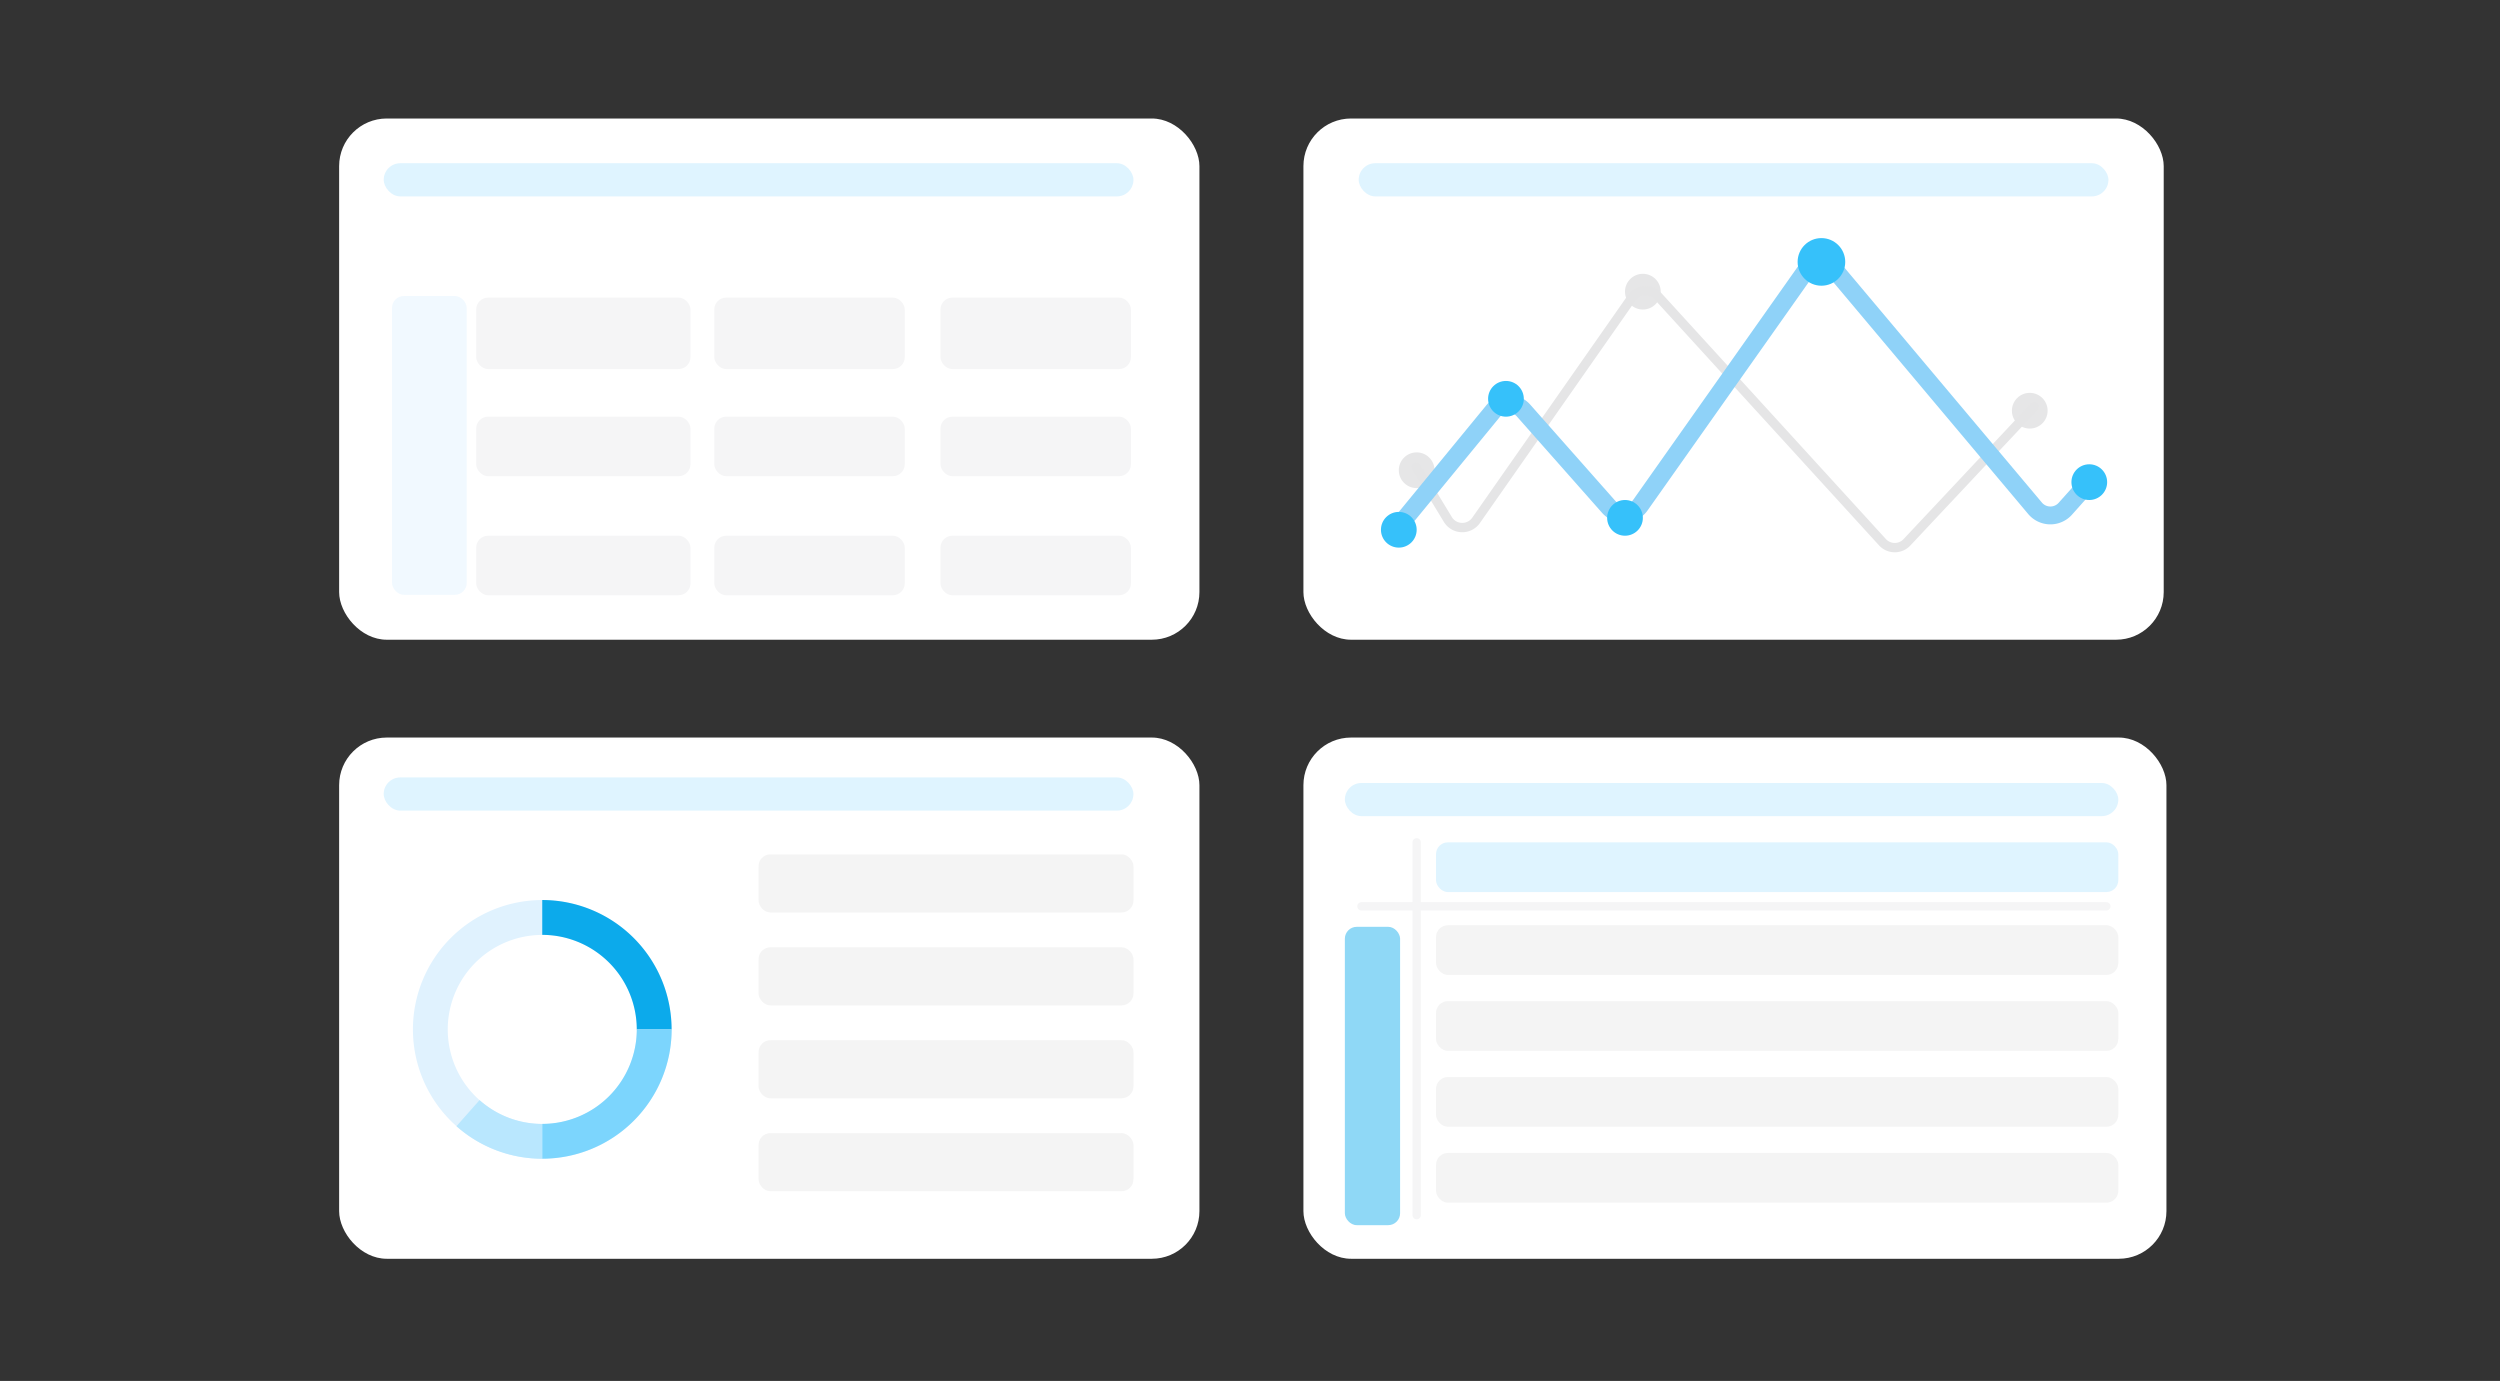
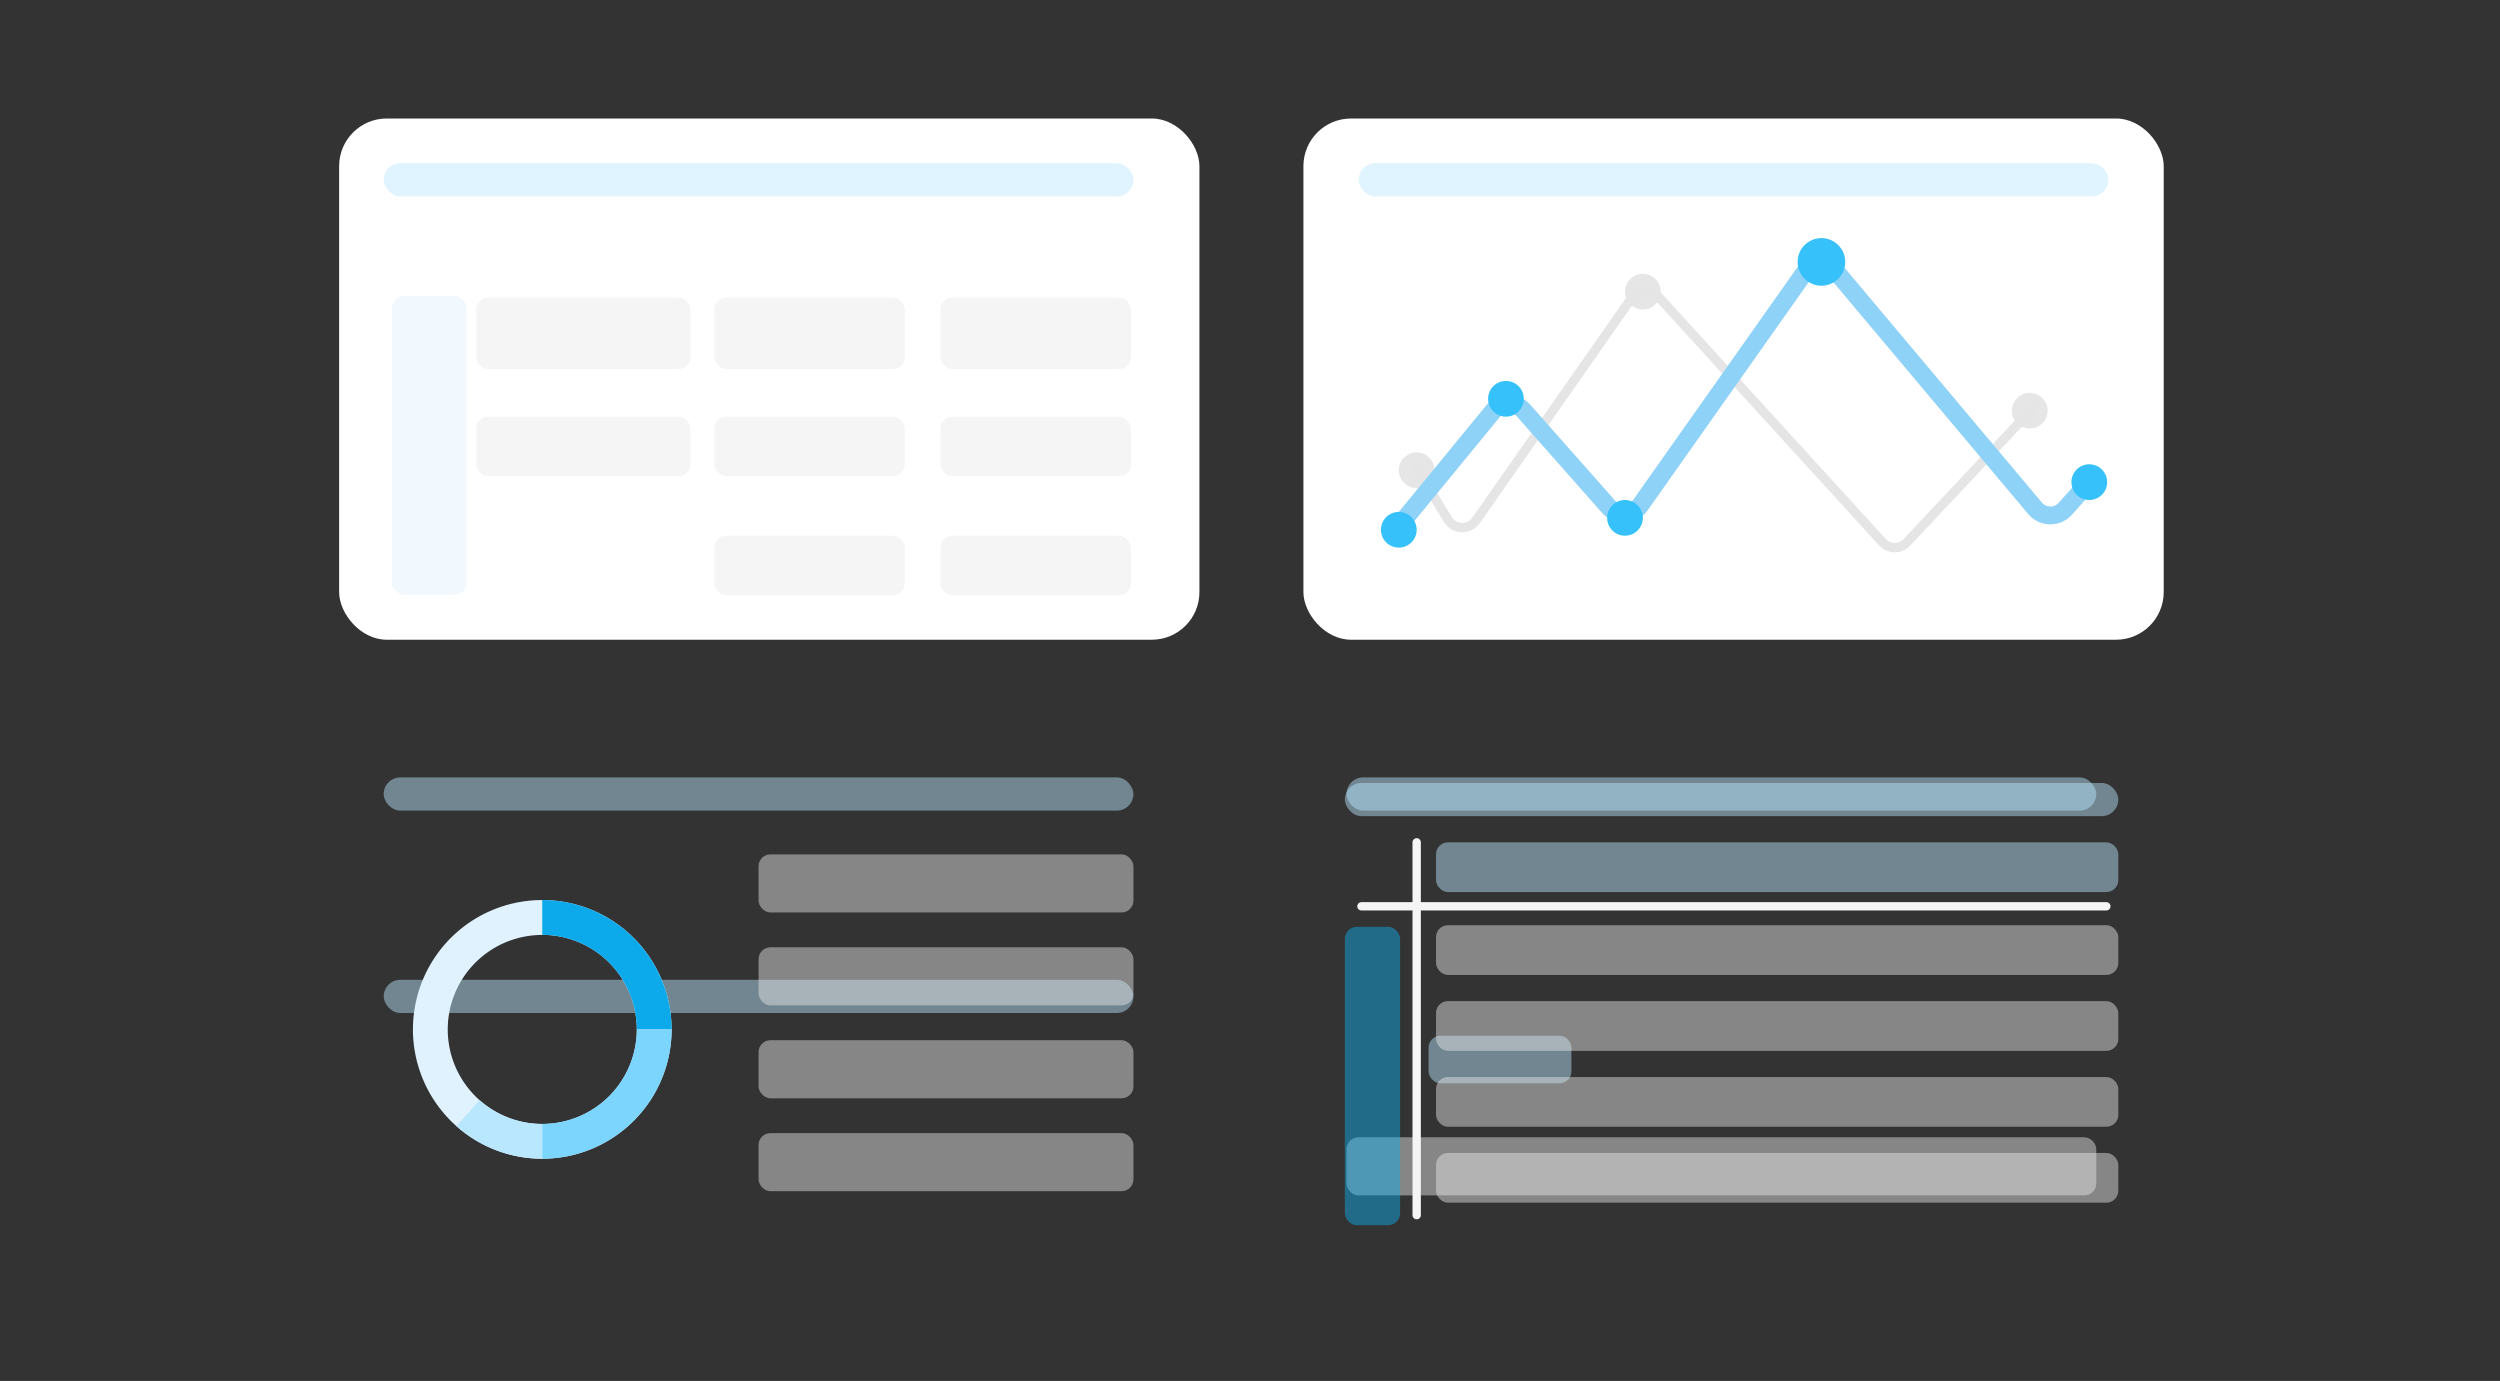
<svg xmlns="http://www.w3.org/2000/svg" width="210" height="116" viewBox="0 0 210 116">
  <rect x="0" y="0" width="210" height="116" fill="#333333" stroke="none" />
  <defs>
    <clipPath id="clip-path">
      <rect id="長方形_20193" data-name="長方形 20193" width="210" height="116" rx="8" fill="#b9e7fe" />
    </clipPath>
  </defs>
  <g id="func-bi02" clip-path="url(#clip-path)">
    <rect id="長方形_20339" data-name="長方形 20339" width="62.979" height="2.788" rx="1.394" transform="translate(113.109 30.71)" fill="#b9e7fe" opacity="0.46" />
    <rect id="長方形_20344" data-name="長方形 20344" width="62.979" height="2.788" rx="1.394" transform="translate(32.232 82.304)" fill="#b9e7fe" opacity="0.46" />
    <rect id="長方形_20343" data-name="長方形 20343" width="12" height="4" rx="1" transform="translate(120 87)" fill="#b9e7fe" opacity="0.46" />
    <path id="パス_31365" data-name="パス 31365" d="M559,1035.6" transform="translate(-438.695 -917.073)" fill="none" stroke="#707070" stroke-width="1" />
    <g id="グループ_60259" data-name="グループ 60259" transform="translate(0 -2)">
      <rect id="長方形_20374" data-name="長方形 20374" width="72.265" height="43.783" rx="4" transform="translate(109.487 11.954)" fill="#fff" />
      <rect id="長方形_20373" data-name="長方形 20373" width="72.265" height="43.783" rx="4" transform="translate(28.487 11.954)" fill="#fff" />
-       <rect id="長方形_20376" data-name="長方形 20376" width="72.265" height="43.783" rx="4" transform="translate(28.487 63.954)" fill="#fff" />
      <rect id="長方形_20328" data-name="長方形 20328" width="6.275" height="25.099" rx="1" transform="translate(32.929 26.864)" fill="#e0f2fe" opacity="0.46" />
      <rect id="長方形_20235" data-name="長方形 20235" width="62.979" height="2.788" rx="1.394" transform="translate(32.232 15.71)" fill="#b9e7fe" opacity="0.46" />
      <rect id="長方形_20330" data-name="長方形 20330" width="18" height="6" rx="1" transform="translate(40 27)" fill="#f5f5f6" />
      <rect id="長方形_20333" data-name="長方形 20333" width="18" height="5" rx="1" transform="translate(40 37)" fill="#f5f5f6" />
-       <rect id="長方形_20336" data-name="長方形 20336" width="18" height="5" rx="1" transform="translate(40 47)" fill="#f5f5f6" />
      <rect id="長方形_20331" data-name="長方形 20331" width="16" height="6" rx="1" transform="translate(60 27)" fill="#f5f5f6" />
      <rect id="長方形_20334" data-name="長方形 20334" width="16" height="5" rx="1" transform="translate(60 37)" fill="#f5f5f6" />
      <rect id="長方形_20337" data-name="長方形 20337" width="16" height="5" rx="1" transform="translate(60 47)" fill="#f5f5f6" />
      <rect id="長方形_20332" data-name="長方形 20332" width="16" height="6" rx="1" transform="translate(79 27)" fill="#f5f5f6" />
      <rect id="長方形_20335" data-name="長方形 20335" width="16" height="5" rx="1" transform="translate(79 37)" fill="#f5f5f6" />
      <rect id="長方形_20338" data-name="長方形 20338" width="16" height="5" rx="1" transform="translate(79 47)" fill="#f5f5f6" />
      <rect id="長方形_20375" data-name="長方形 20375" width="62.979" height="2.788" rx="1.394" transform="translate(114.13 15.71)" fill="#b9e7fe" opacity="0.46" />
      <circle id="楕円形_1555" data-name="楕円形 1555" cx="1.5" cy="1.5" r="1.5" transform="translate(169 35)" fill="#e6e6e7" />
      <circle id="楕円形_1561" data-name="楕円形 1561" cx="1.5" cy="1.5" r="1.5" transform="translate(136.5 25)" fill="#e6e6e7" />
      <circle id="楕円形_1562" data-name="楕円形 1562" cx="1.5" cy="1.5" r="1.5" transform="translate(117.5 40)" fill="#e6e6e7" />
      <path id="パス_31368" data-name="パス 31368" d="M101.575,224.19a10.865,10.865,0,1,1,10.865-10.865A10.876,10.876,0,0,1,101.575,224.19Zm0-18.8a7.94,7.94,0,1,0,7.94,7.94A7.948,7.948,0,0,0,101.575,205.385Z" transform="translate(-56.024 -124.856)" fill="#e0f2fe" />
      <path id="パス_31369" data-name="パス 31369" d="M114.529,283.734A10.86,10.86,0,0,1,107.32,281l1.941-2.19a7.928,7.928,0,0,0,5.265,2v2.928Z" transform="translate(-68.978 -184.4)" fill="#b9e7fe" />
      <path id="パス_31370" data-name="パス 31370" d="M150.927,213.317H148a7.948,7.948,0,0,0-7.94-7.94V202.45a10.876,10.876,0,0,1,10.865,10.865Z" transform="translate(-94.511 -124.848)" fill="#0caaeb" />
      <path id="パス_31371" data-name="パス 31371" d="M140.07,262.677V259.75a7.948,7.948,0,0,0,7.94-7.94h2.928a10.876,10.876,0,0,1-10.865,10.865Z" transform="translate(-94.519 -163.344)" fill="#7cd5fd" />
      <rect id="長方形_20345" data-name="長方形 20345" width="31.492" height="4.88" rx="1" transform="translate(63.719 73.767)" fill="#e6e6e7" opacity="0.46" />
      <rect id="長方形_20346" data-name="長方形 20346" width="31.492" height="4.88" rx="1" transform="translate(63.719 81.572)" fill="#e6e6e7" opacity="0.46" />
      <rect id="長方形_20347" data-name="長方形 20347" width="31.492" height="4.88" rx="1" transform="translate(63.719 89.377)" fill="#e6e6e7" opacity="0.46" />
      <rect id="長方形_20348" data-name="長方形 20348" width="31.492" height="4.88" rx="1" transform="translate(63.719 97.182)" fill="#e6e6e7" opacity="0.46" />
      <rect id="長方形_20380" data-name="長方形 20380" width="62.979" height="2.788" rx="1.394" transform="translate(113.109 67.304)" fill="#b9e7fe" opacity="0.46" />
      <rect id="長方形_20384" data-name="長方形 20384" width="62.979" height="2.788" rx="1.394" transform="translate(32.229 67.304)" fill="#b9e7fe" opacity="0.46" />
      <rect id="長方形_20383" data-name="長方形 20383" width="62.984" height="4.88" rx="1" transform="translate(113.104 97.532)" fill="#e6e6e7" opacity="0.46" />
      <g id="グループ_60294" data-name="グループ 60294" transform="translate(-546.513 -840.209)">
-         <rect id="長方形_20378" data-name="長方形 20378" width="72.494" height="43.783" rx="4" transform="translate(656 904.163)" fill="#fff" />
        <rect id="長方形_20379" data-name="長方形 20379" width="64.971" height="2.784" rx="1.392" transform="translate(659.481 907.98)" fill="#b9e7fe" opacity="0.46" />
        <path id="パス_31378" data-name="パス 31378" d="M669.666,919.268v31.318" transform="translate(-4.152 -6.304)" fill="none" stroke="#f5f5f6" stroke-linecap="round" stroke-width="0.7" />
        <path id="パス_31379" data-name="パス 31379" d="M663,923.527h62.573" transform="translate(-2.127 -5.187)" fill="none" stroke="#f5f5f6" stroke-linecap="round" stroke-width="0.7" />
        <rect id="長方形_20385" data-name="長方形 20385" width="4.64" height="25.061" rx="1" transform="translate(659.481 920.062)" fill="#0caaeb" opacity="0.46" />
        <rect id="長方形_20386" data-name="長方形 20386" width="57.313" height="4.176" rx="1" transform="translate(667.138 912.965)" fill="#b9e7fe" opacity="0.46" />
        <rect id="長方形_20387" data-name="長方形 20387" width="57.313" height="4.176" rx="1" transform="translate(667.138 919.926)" fill="#e6e6e7" opacity="0.46" />
        <rect id="長方形_20388" data-name="長方形 20388" width="57.313" height="4.176" rx="1" transform="translate(667.138 926.303)" fill="#e6e6e7" opacity="0.46" />
        <rect id="長方形_20389" data-name="長方形 20389" width="57.313" height="4.176" rx="1" transform="translate(667.138 932.68)" fill="#e6e6e7" opacity="0.46" />
        <rect id="長方形_20390" data-name="長方形 20390" width="57.313" height="4.176" rx="1" transform="translate(667.138 939.057)" fill="#e6e6e7" opacity="0.46" />
      </g>
      <path id="パス_31459" data-name="パス 31459" d="M2.995,19.213l2.634,4.337a1.418,1.418,0,0,0,2.419.088L21.077,5.011a1.409,1.409,0,0,1,2.235-.16l18.83,20.63a1.4,1.4,0,0,0,2.092.016l10.7-11.4" transform="translate(115.964 22.042)" fill="none" stroke="#e5e5e6" stroke-linecap="round" stroke-linejoin="round" stroke-width="0.784" />
      <path id="パス_31460" data-name="パス 31460" d="M.879,23.15l7.894-9.619a1.683,1.683,0,0,1,2.607-.053L18.5,21.531a1.689,1.689,0,0,0,2.691-.162L34.911,1.931a1.688,1.688,0,0,1,2.721-.126L54.3,21.635a1.683,1.683,0,0,0,2.588.041L58.9,19.422" transform="translate(116.621 23.034)" fill="none" stroke="#8fd2f8" stroke-width="1.5" />
      <circle id="楕円形_1558" data-name="楕円形 1558" cx="1.5" cy="1.5" r="1.5" transform="translate(116 45)" fill="#36c1fa" />
      <circle id="楕円形_1557" data-name="楕円形 1557" cx="1.5" cy="1.5" r="1.5" transform="translate(125 34)" fill="#36c1fa" />
      <circle id="楕円形_1551" data-name="楕円形 1551" cx="1.5" cy="1.5" r="1.5" transform="translate(135 44)" fill="#36c1fa" />
      <circle id="楕円形_1559" data-name="楕円形 1559" cx="2" cy="2" r="2" transform="translate(151 22)" fill="#36c1fa" />
      <circle id="楕円形_1560" data-name="楕円形 1560" cx="1.5" cy="1.5" r="1.5" transform="translate(174 41)" fill="#36c1fa" />
    </g>
  </g>
</svg>